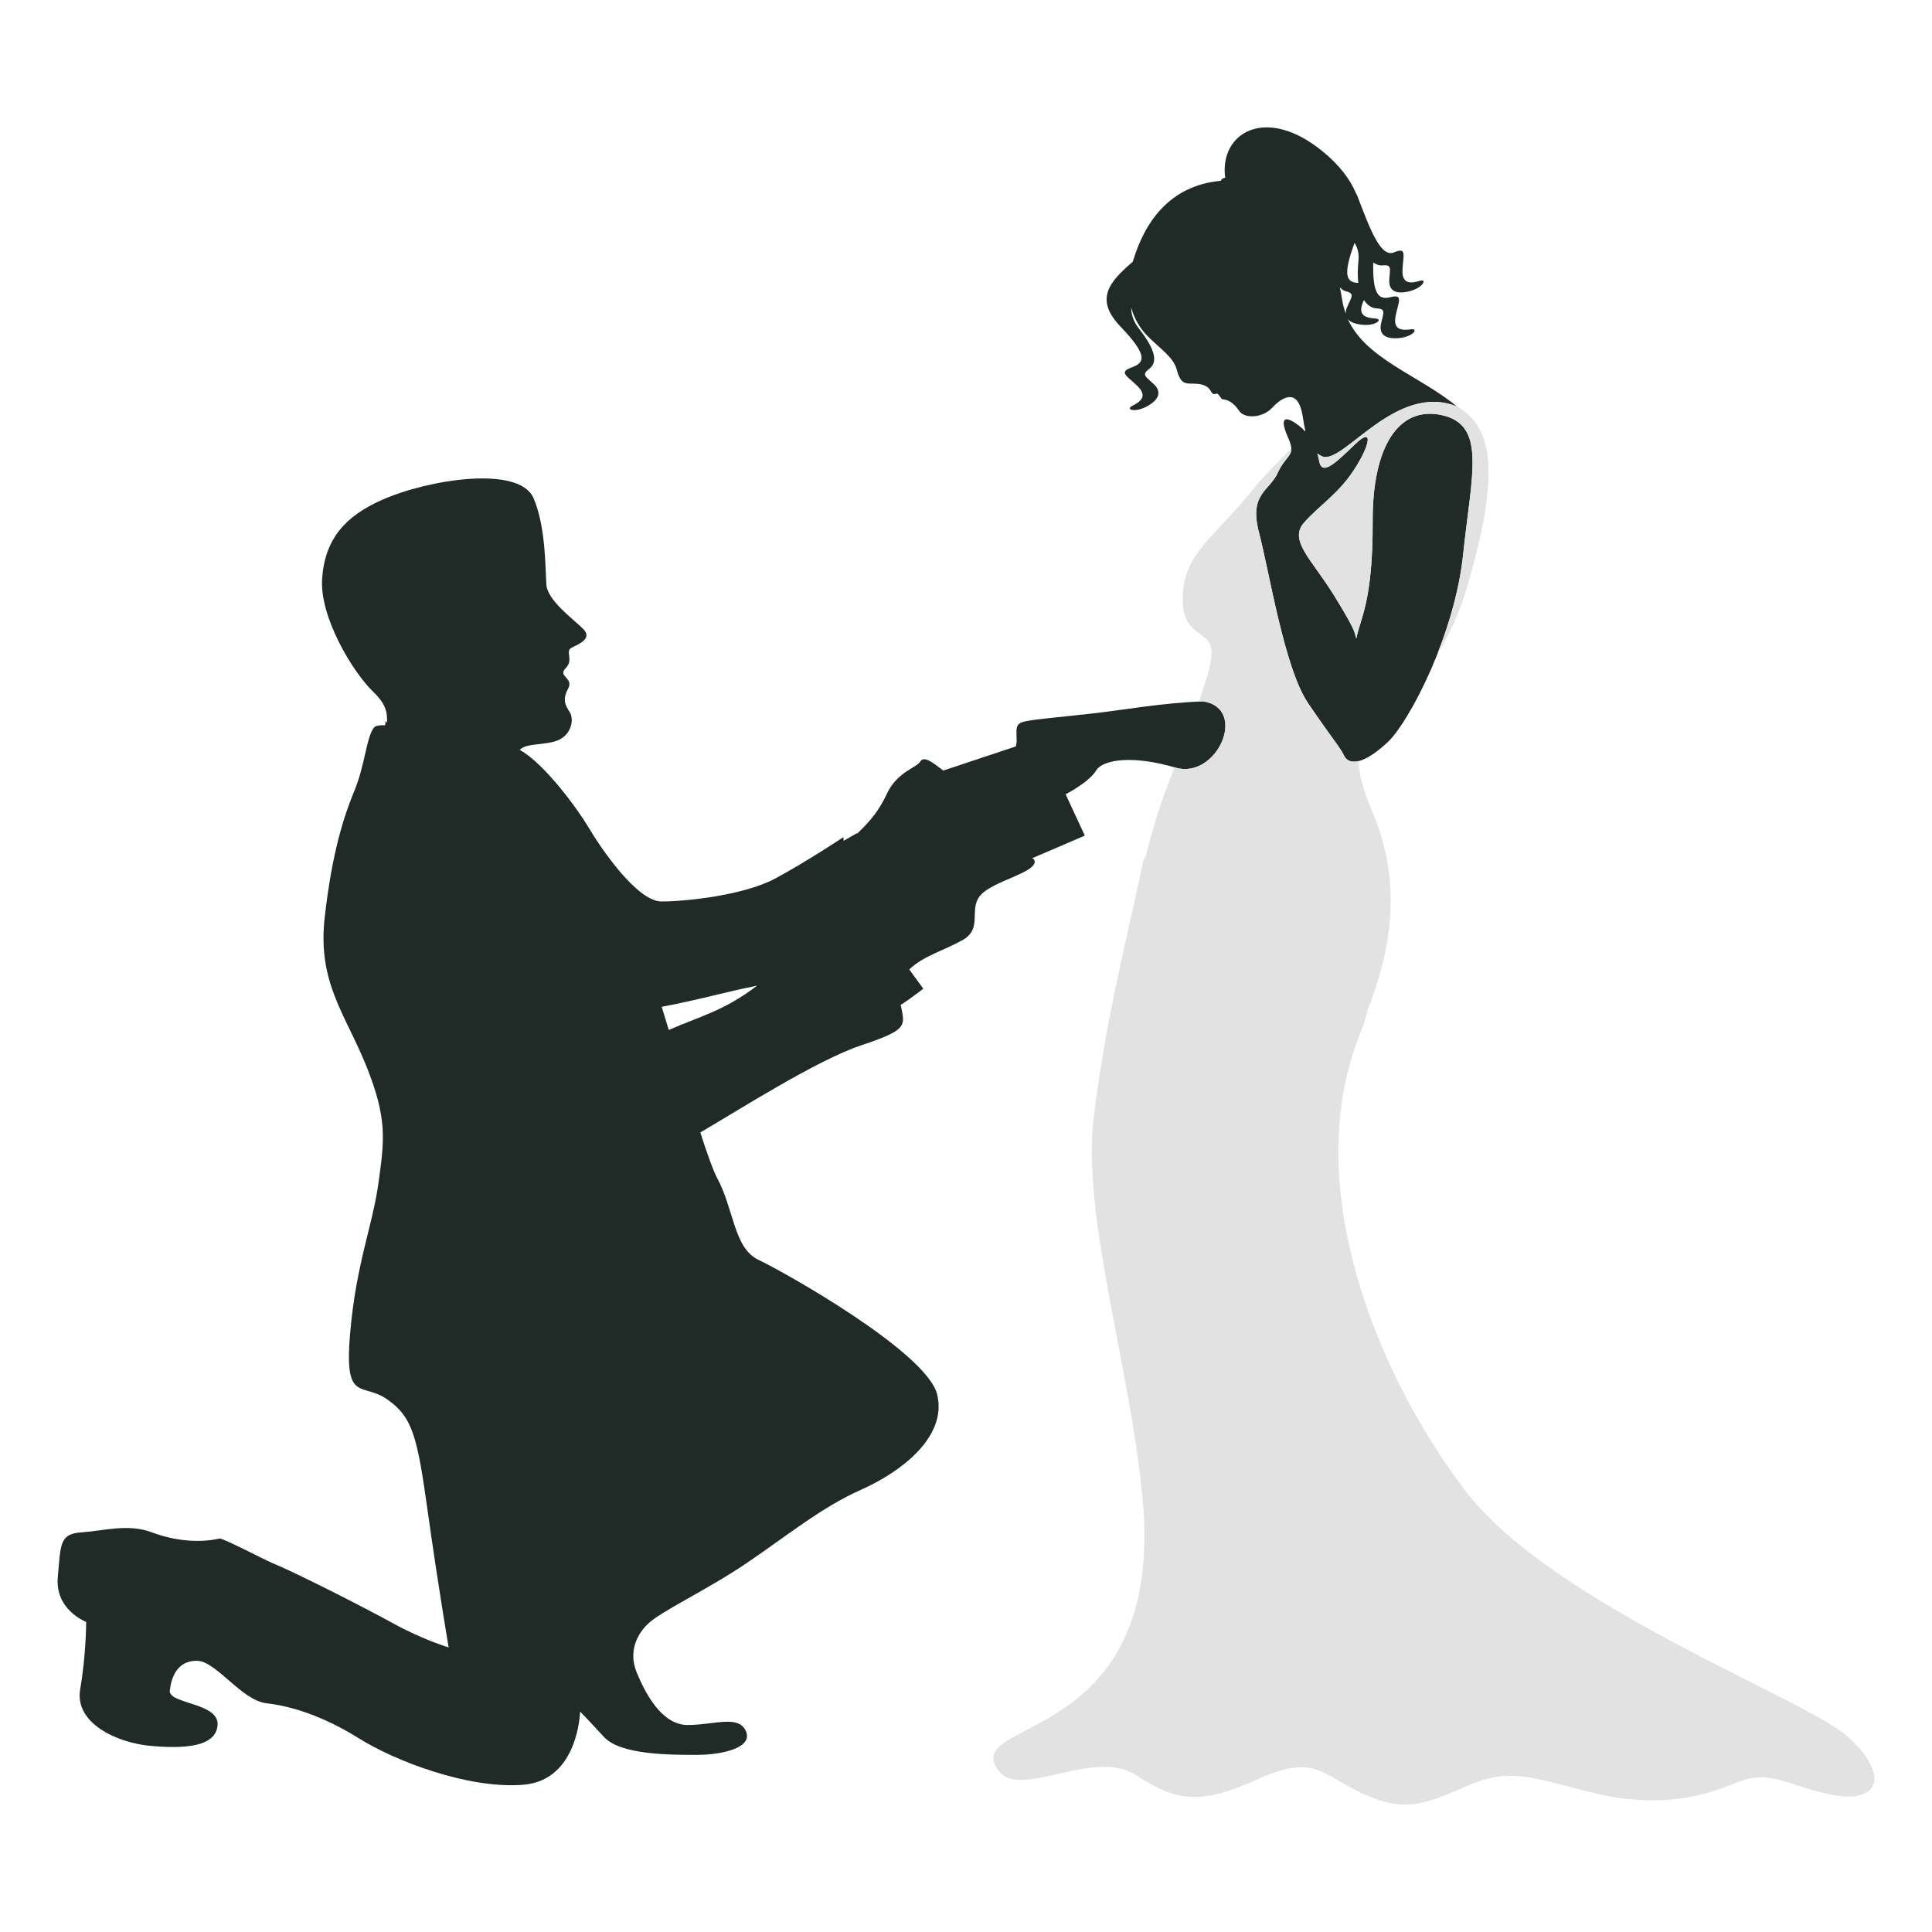
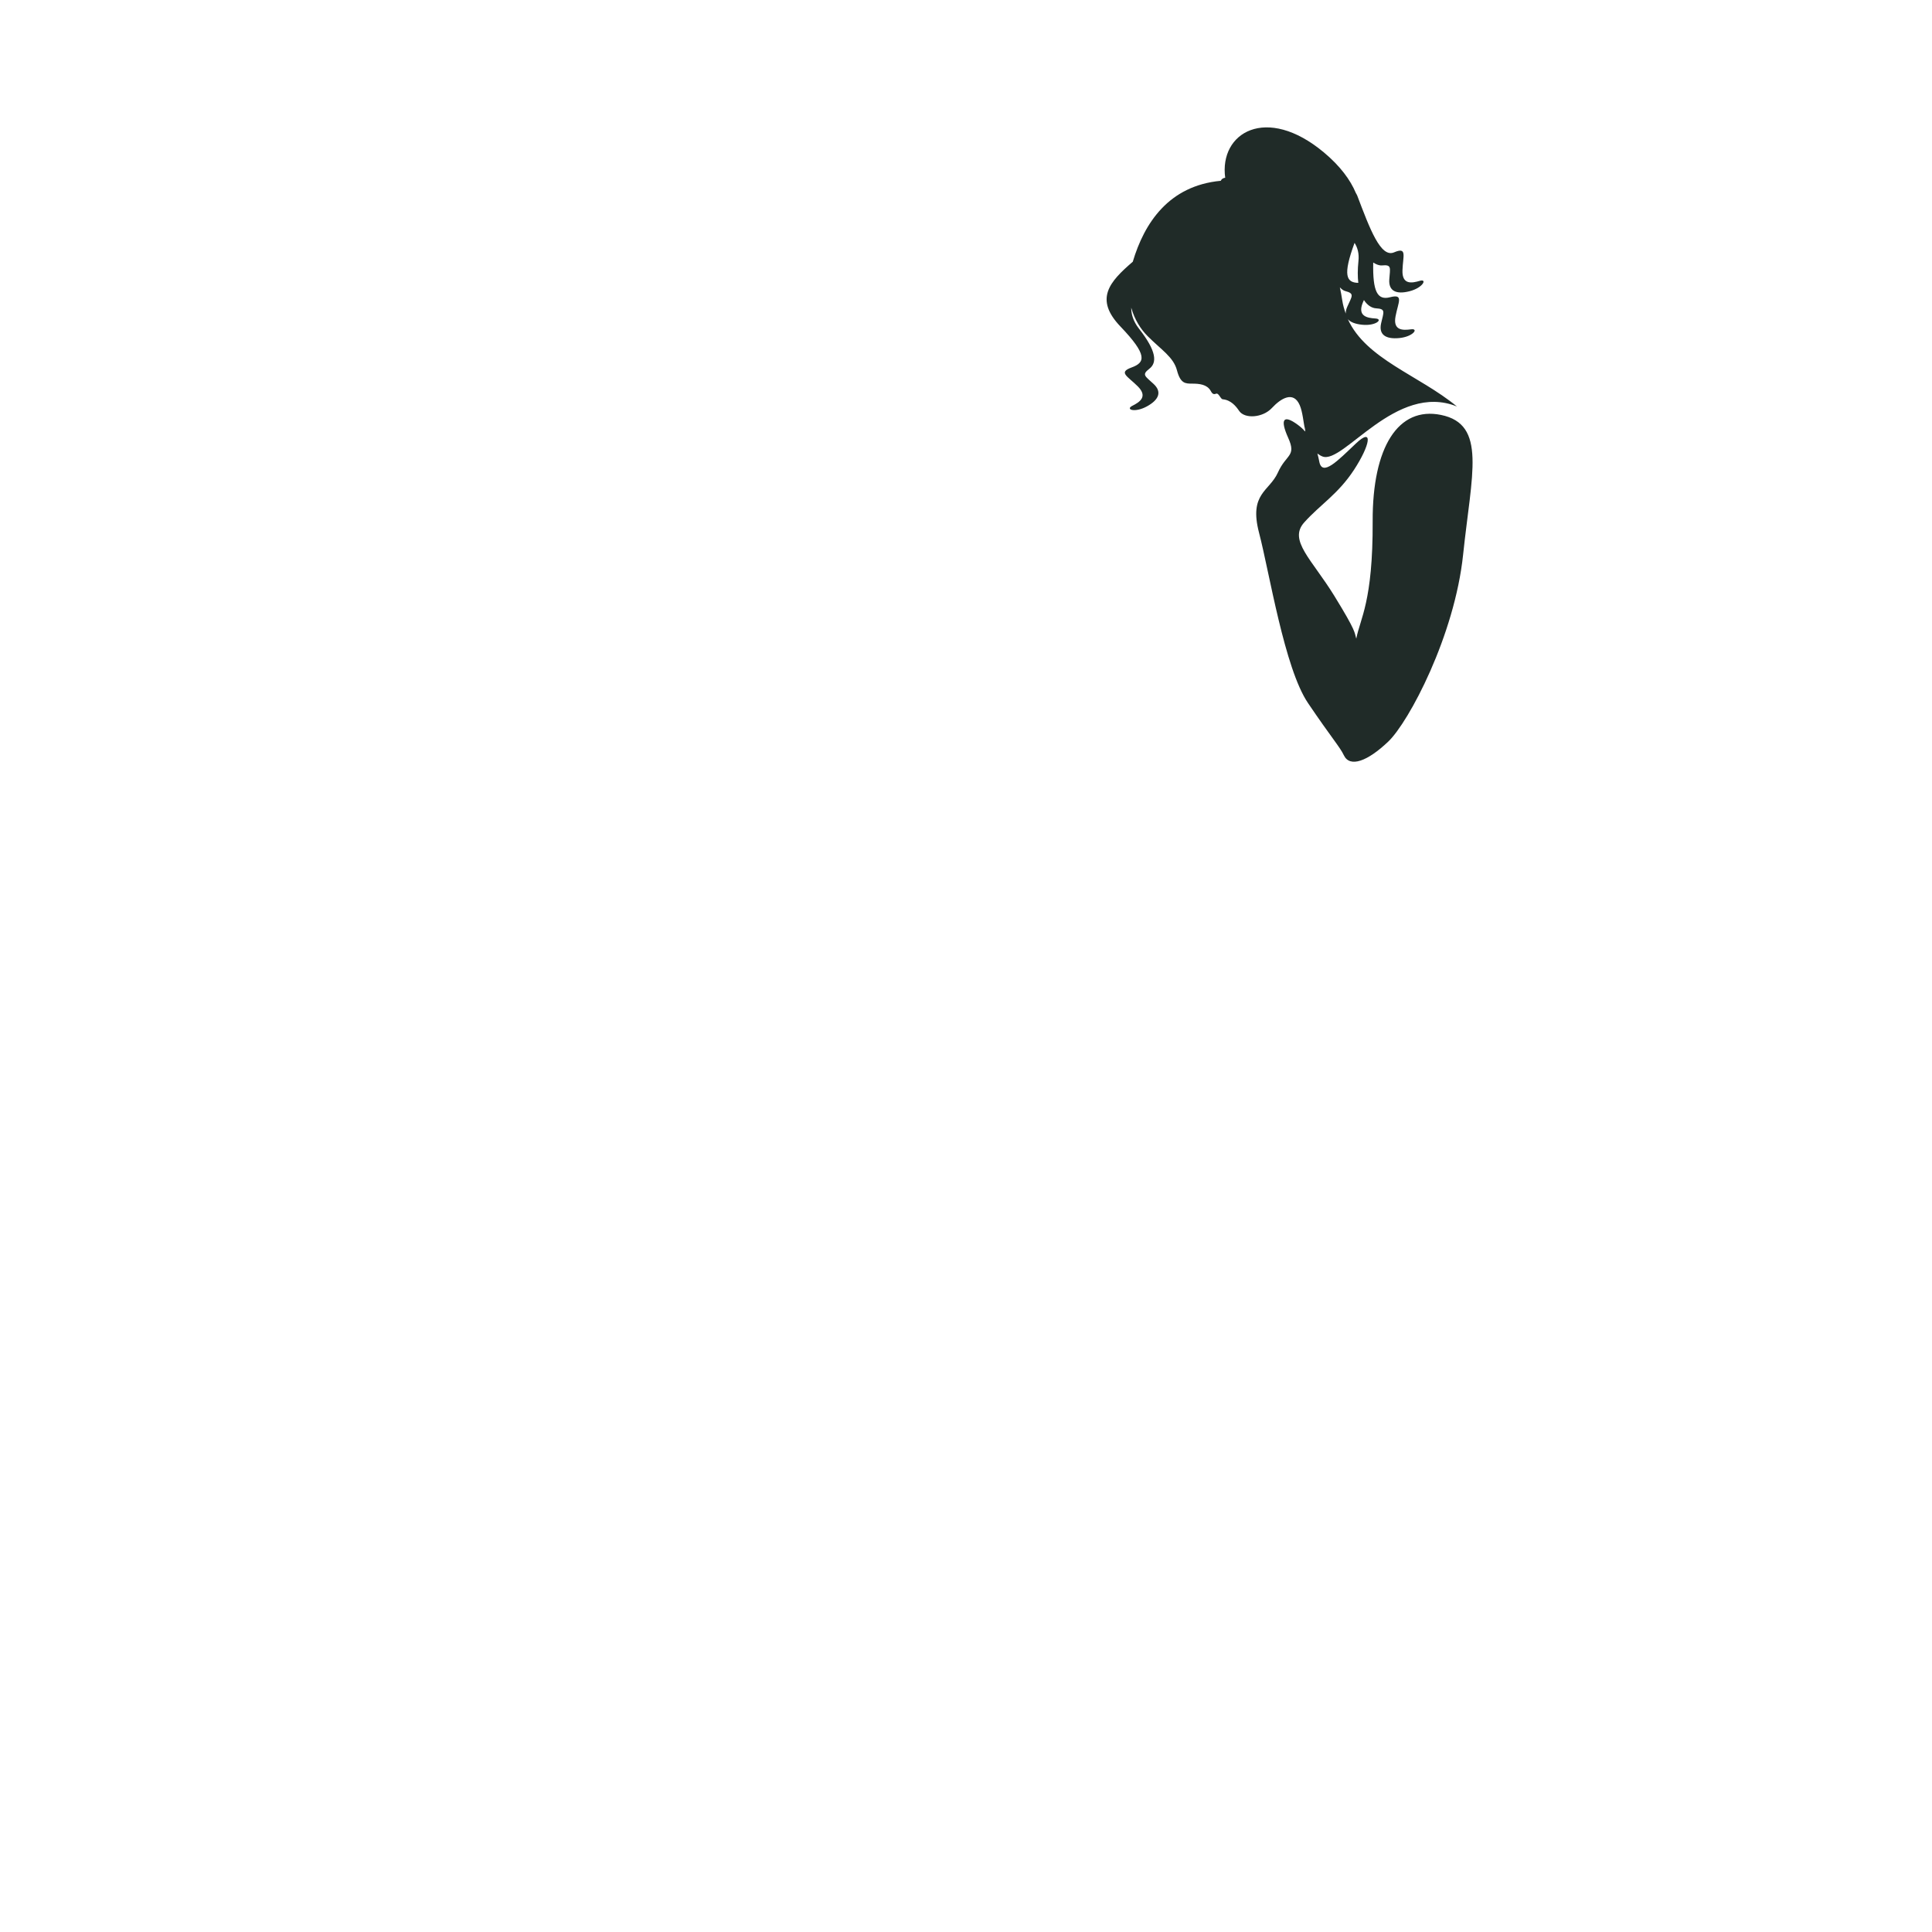
<svg xmlns="http://www.w3.org/2000/svg" version="1.1" x="0px" y="0px" viewBox="22.366 337.079 100 100" enable-background="new 22.366 337.079 100 100" xml:space="preserve">
  <g id="background">
    <g>
      <path fill-rule="evenodd" clip-rule="evenodd" fill="#202B28" d="M96.948,358.555c-2.207-0.449-3.549,1.658-3.533,5.506    c0.017,4.171-0.655,5.044-0.848,6.075c-0.106-0.336,0.029-0.32-1.139-2.218c-1.169-1.898-2.385-2.872-1.557-3.797    c0.827-0.925,1.752-1.46,2.579-2.725c0.828-1.266,1.023-2.239,0.098-1.363c-0.925,0.876-1.752,1.753-1.899,0.925    c-0.026-0.147-0.061-0.275-0.095-0.405c0.081,0.058,0.163,0.115,0.266,0.154c1.078,0.415,3.805-3.866,6.957-2.588    c-1.968-1.621-4.703-2.447-5.647-4.519c0.135,0.155,0.389,0.252,0.745,0.288c0.714,0.072,1.102-0.299,0.681-0.324    c-0.421-0.026-0.936-0.114-0.654-0.815c0.02-0.05,0.041-0.094,0.061-0.14c0.18,0.279,0.41,0.416,0.629,0.429    c0.514,0.029,0.394,0.187,0.261,0.773c-0.132,0.586,0.228,0.834,0.941,0.766c0.714-0.069,1.023-0.509,0.606-0.452    c-0.418,0.057-0.941,0.072-0.801-0.671c0.14-0.743,0.441-1.176-0.288-0.989c-0.645,0.165-0.899-0.278-0.867-1.798    c0.166,0.109,0.325,0.163,0.456,0.15c0.512-0.049,0.418,0.125,0.376,0.724c-0.042,0.599,0.352,0.79,1.047,0.613    c0.695-0.177,0.933-0.658,0.529-0.538c-0.404,0.12-0.918,0.214-0.894-0.541c0.025-0.754,0.256-1.229-0.435-0.934    c-0.692,0.295-1.248-1.203-1.91-2.947c-0.018-0.047-0.049-0.084-0.07-0.13c-0.282-0.674-0.808-1.39-1.651-2.095    c-2.982-2.492-5.429-1.025-5.109,1.314c-0.005,0-0.008-0.003-0.013-0.002c-0.114,0.016-0.186,0.082-0.216,0.156    c-2.687,0.25-3.958,2.182-4.555,4.189c-1.21,1.04-2.001,1.928-0.639,3.353c1.413,1.477,1.285,1.862,0.578,2.12    c-0.706,0.257-0.214,0.445,0.321,0.979c0.534,0.534,0.094,0.817-0.283,1.005c-0.377,0.189,0.125,0.377,0.754,0.031    c0.628-0.345,0.786-0.754,0.346-1.162c-0.44-0.409-0.628-0.471-0.22-0.786c0.409-0.315,0.377-0.911-0.535-2.074    c-0.303-0.387-0.404-0.753-0.402-1.088c0.174,0.624,0.496,1.121,0.852,1.477c0.722,0.721,1.336,1.083,1.516,1.769    c0.181,0.686,0.434,0.686,0.795,0.686c0.361,0,0.756,0.04,0.945,0.366c0.051,0.088,0.117,0.226,0.271,0.159    c0.158-0.069,0.229,0.274,0.363,0.286c0.419,0.037,0.685,0.364,0.84,0.596c0.289,0.433,1.228,0.361,1.697-0.144    s1.119-0.903,1.444-0.144c0.152,0.355,0.186,0.867,0.287,1.355c-0.116-0.119-0.242-0.235-0.399-0.351    c-0.731-0.535-0.925-0.292-0.487,0.682c0.438,0.973-0.097,0.827-0.535,1.801c-0.438,0.974-1.508,1.07-0.973,3.115    c0.535,2.044,1.314,7.008,2.531,8.809c1.217,1.801,1.65,2.268,1.859,2.707c0.31,0.652,1.226,0.312,2.298-0.71    c1.071-1.022,3.436-5.49,3.874-9.676C98.534,361.602,99.336,359.041,96.948,358.555z M92.102,352.953    c-0.06,0.134-0.084,0.252-0.081,0.358c-0.078-0.22-0.145-0.449-0.182-0.698c-0.033-0.224-0.074-0.444-0.122-0.661    c0.091,0.095,0.185,0.168,0.279,0.192C92.495,352.273,92.346,352.405,92.102,352.953z M92.672,351.72    c-0.622-0.012-0.815-0.386-0.194-2.07c0.158,0.249,0.243,0.555,0.201,0.944C92.632,351.036,92.635,351.409,92.672,351.72z" />
-       <path fill-rule="evenodd" clip-rule="evenodd" fill="#202B28" d="M84.638,373.381c-2.153,0.08-4.028,0.439-5.822,0.639    c-1.795,0.199-2.832,0.278-3.39,0.398c-0.558,0.119-0.438,0.399-0.438,1.037c0,0.015-0.002,0.027-0.002,0.042    c-0.014,0.073-0.023,0.142-0.038,0.215l-3.756,1.251c-0.506-0.383-0.996-0.79-1.187-0.473c-0.199,0.333-1.197,0.532-1.728,1.662    c-0.407,0.864-0.817,1.381-1.55,2.08l-0.012-0.026l-0.682,0.393c-0.009-0.11-0.013-0.189-0.013-0.189s-1.884,1.256-3.517,2.135    c-1.633,0.88-4.647,1.194-5.903,1.194c-1.257,0-3.141-2.764-3.769-3.831c-0.541-0.919-2.288-3.321-3.566-4.015    c0.326-0.32,0.906-0.236,1.695-0.405c0.999-0.212,1.135-1.18,0.9-1.541c-0.233-0.361-0.4-0.661-0.088-1.224    c0.313-0.561-0.562-0.625-0.125-1.061c0.438-0.438-0.062-0.875,0.312-1.063c0.375-0.187,1.091-0.469,0.591-0.968    c-0.5-0.501-1.841-1.468-1.903-2.28c-0.062-0.812-0.016-2.975-0.665-4.487c-0.739-1.721-5.457-0.972-7.849,0.091    c-1.893,0.842-2.947,2.011-3.093,4.063c-0.143,2.009,1.6,4.867,2.642,5.866c0.591,0.567,0.75,0.996,0.713,1.591    c-0.028-0.02-0.067-0.045-0.093-0.065c0.007,0.033,0.013,0.064,0.02,0.098c-0.015,0.035-0.019,0.073-0.028,0.109    c-0.291-0.009-0.491,0.025-0.57,0.12c-0.386,0.464-0.464,1.932-1.005,3.246c-0.542,1.314-1.16,3.169-1.546,6.57    c-0.386,3.401,1.082,5.024,2.164,7.729c1.082,2.705,0.927,3.788,0.618,6.029c-0.309,2.242-1.16,4.174-1.469,7.806    c-0.309,3.633,0.619,2.473,1.933,3.401c1.314,0.927,1.545,1.932,2.087,5.797c0.54,3.864,1.082,7.033,1.082,7.033    s-1.314-0.387-2.86-1.237c-1.546-0.85-5.024-2.621-6.338-3.162c-0.352-0.146-2.506-1.272-2.659-1.237    c-1.005,0.232-2.268,0.144-3.504-0.319c-1.237-0.464-2.473-0.078-3.633,0c-1.16,0.076-1.083,0.618-1.236,2.318    c-0.155,1.7,1.468,2.318,1.468,2.318s0,1.701-0.309,3.479c-0.31,1.777,1.932,2.783,3.633,2.936    c1.701,0.155,3.401,0.078,3.478-1.082c0.077-1.159-2.551-1.082-2.473-1.777c0.077-0.695,0.386-1.545,1.392-1.545    c1.005,0,2.302,2.045,3.616,2.201c1.314,0.154,2.934,0.662,4.789,1.821c1.855,1.159,5.642,2.628,8.502,2.396    c2.86-0.233,2.937-3.788,2.937-3.788s0.386,0.386,1.236,1.314c0.85,0.927,3.401,0.927,4.792,0.927    c1.392,0,2.938-0.386,2.551-1.236c-0.386-0.851-1.623-0.31-3.014-0.31c-1.392,0-2.242-1.777-2.628-2.705    c-0.386-0.927-0.139-1.819,0.543-2.501c0.682-0.681,3.031-1.743,5.153-3.182c2.122-1.44,3.865-2.88,5.911-3.789    c2.046-0.909,4.471-2.728,3.94-4.926c-0.531-2.198-7.957-6.366-9.245-6.971c-1.288-0.607-1.263-2.6-2.142-4.234    c-0.21-0.39-0.515-1.249-0.874-2.362c1.971-1.15,6.036-3.747,8.332-4.512c2.394-0.798,2.261-0.997,2.062-1.995    c-0.005-0.025-0.02-0.063-0.026-0.09c0.54-0.345,1.173-0.844,1.173-0.844l-0.726-0.998c0.783-0.731,1.744-0.948,2.771-1.526    c1.064-0.599,0.266-1.596,0.93-2.328c0.665-0.732,2.793-1.131,2.793-1.729c0-0.076-0.048-0.132-0.133-0.173    c1.025-0.431,2.726-1.17,2.726-1.17l-0.992-2.138c0.121-0.064,1.232-0.659,1.572-1.224c0.359-0.598,1.954-0.798,4.107-0.159    C85.355,377.448,86.99,373.74,84.638,373.381z M56.983,390.391c-0.123-0.402-0.245-0.803-0.368-1.2    c1.78-0.328,3.518-0.818,4.757-1.055c0.06-0.012,0.124-0.029,0.186-0.043C59.805,389.434,58.51,389.707,56.983,390.391z" />
    </g>
  </g>
  <g id="pattern-1">
    <g>
      <path fill-rule="evenodd" clip-rule="evenodd" fill="#E2E2E2" d="M89.883,359.152c-0.013,0.06-0.028,0.12-0.047,0.177    c0.028,0.027,0.066,0.054,0.093,0.082C89.911,359.324,89.897,359.238,89.883,359.152z" />
-       <path fill-rule="evenodd" clip-rule="evenodd" fill="#E2E2E2" d="M97.777,358.119c-3.152-1.278-5.879,3.003-6.957,2.588    c-0.103-0.04-0.185-0.097-0.266-0.154c0.034,0.13,0.069,0.258,0.095,0.405c0.147,0.828,0.974-0.049,1.899-0.925    c0.925-0.876,0.73,0.097-0.098,1.363c-0.827,1.265-1.752,1.8-2.579,2.725c-0.828,0.925,0.389,1.899,1.557,3.797    c1.169,1.898,1.033,1.882,1.139,2.218c0.192-1.031,0.865-1.903,0.848-6.075c-0.016-3.848,1.326-5.955,3.533-5.506    c2.388,0.487,1.586,3.047,1.148,7.232c-0.182,1.743-0.7,3.531-1.318,5.102c0.586-0.918,1.14-2.082,1.585-3.628    c1.821-6.33,1.068-8.21-0.68-9.212C97.714,358.074,97.747,358.094,97.777,358.119z" />
-       <path fill-rule="evenodd" clip-rule="evenodd" fill="#E2E2E2" d="M118.019,426.981c-2.172-1.984-15.293-6.801-19.837-12.778    c-4.544-5.977-8.624-15.89-5.37-23.737c0.159-0.382,0.265-0.751,0.345-1.112c1.174-3.026,1.856-6.508,0.223-10.303    c-0.474-1.102-0.68-1.924-0.69-2.585c-0.352,0.087-0.624,0.005-0.766-0.293c-0.21-0.439-0.643-0.906-1.859-2.707    c-1.217-1.801-1.996-6.765-2.531-8.809c-0.535-2.045,0.535-2.142,0.973-3.115c0.331-0.734,0.715-0.833,0.697-1.254    c-0.487,0.522-1.199,1.157-2.108,2.276c-1.898,2.336-3.358,3.115-3.504,5.208c-0.146,2.093,1.12,1.947,1.411,2.677    c0.179,0.448,0.02,1.234-0.578,2.947c0.073-0.003,0.14-0.012,0.213-0.014c2.352,0.359,0.718,4.067-1.436,3.43    c-0.015-0.004-0.028-0.007-0.042-0.011c-0.131,0.342-0.266,0.697-0.412,1.077c-0.382,0.998-0.75,2.22-1.093,3.563    c-0.06,0.081-0.109,0.167-0.129,0.266c-0.803,3.871-1.922,8.065-2.548,13.189c-0.624,5.122,1.851,12.743,2.519,19.657    c1.264,13.107-9.68,11.384-7.408,14.223c1.133,1.418,4.912-1.228,7.085,0.189c2.173,1.418,3.401,1.512,6.329,0.189    c2.929-1.323,3.307-0.189,5.385,0.755c2.079,0.945,3.024,0.661,5.385-0.378c2.362-1.039,3.495-0.378,6.708,0.378    c3.212,0.756,5.479,0.189,7.275-0.566c1.795-0.756,2.834,0.282,5.102,0.661C119.625,430.383,120.192,428.965,118.019,426.981z" />
    </g>
  </g>
  <g id="pattern-2">
</g>
</svg>